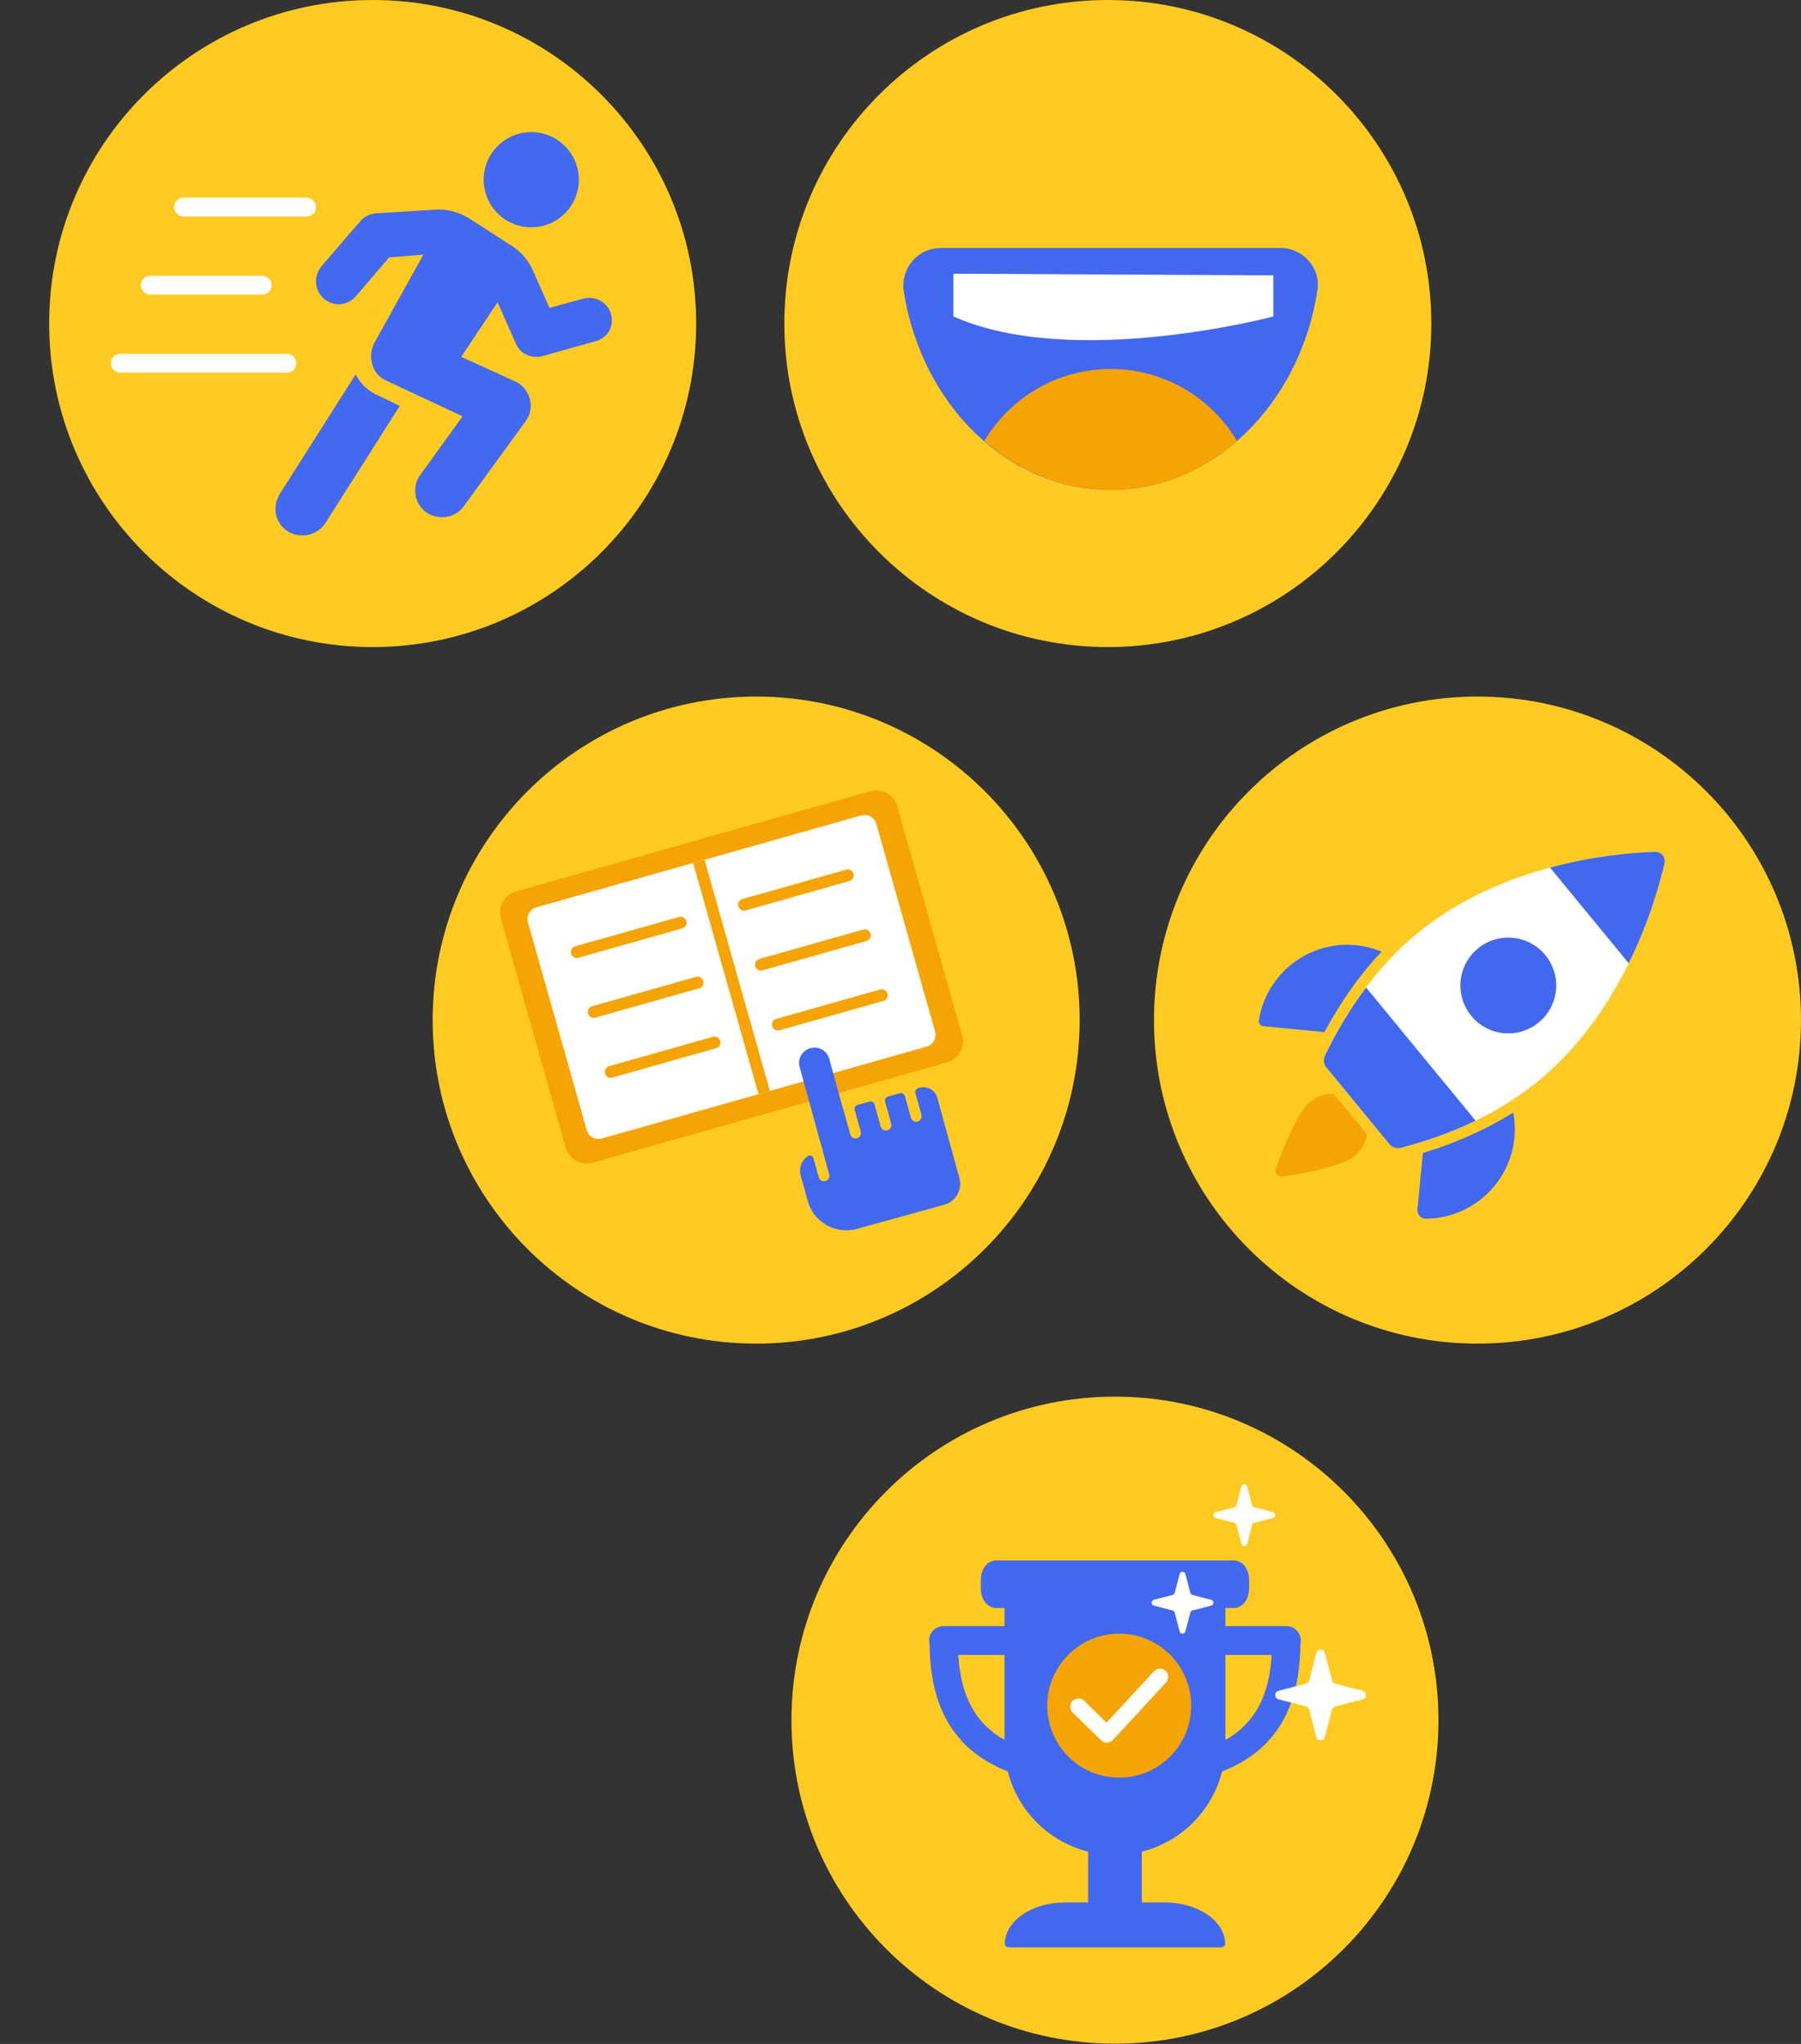
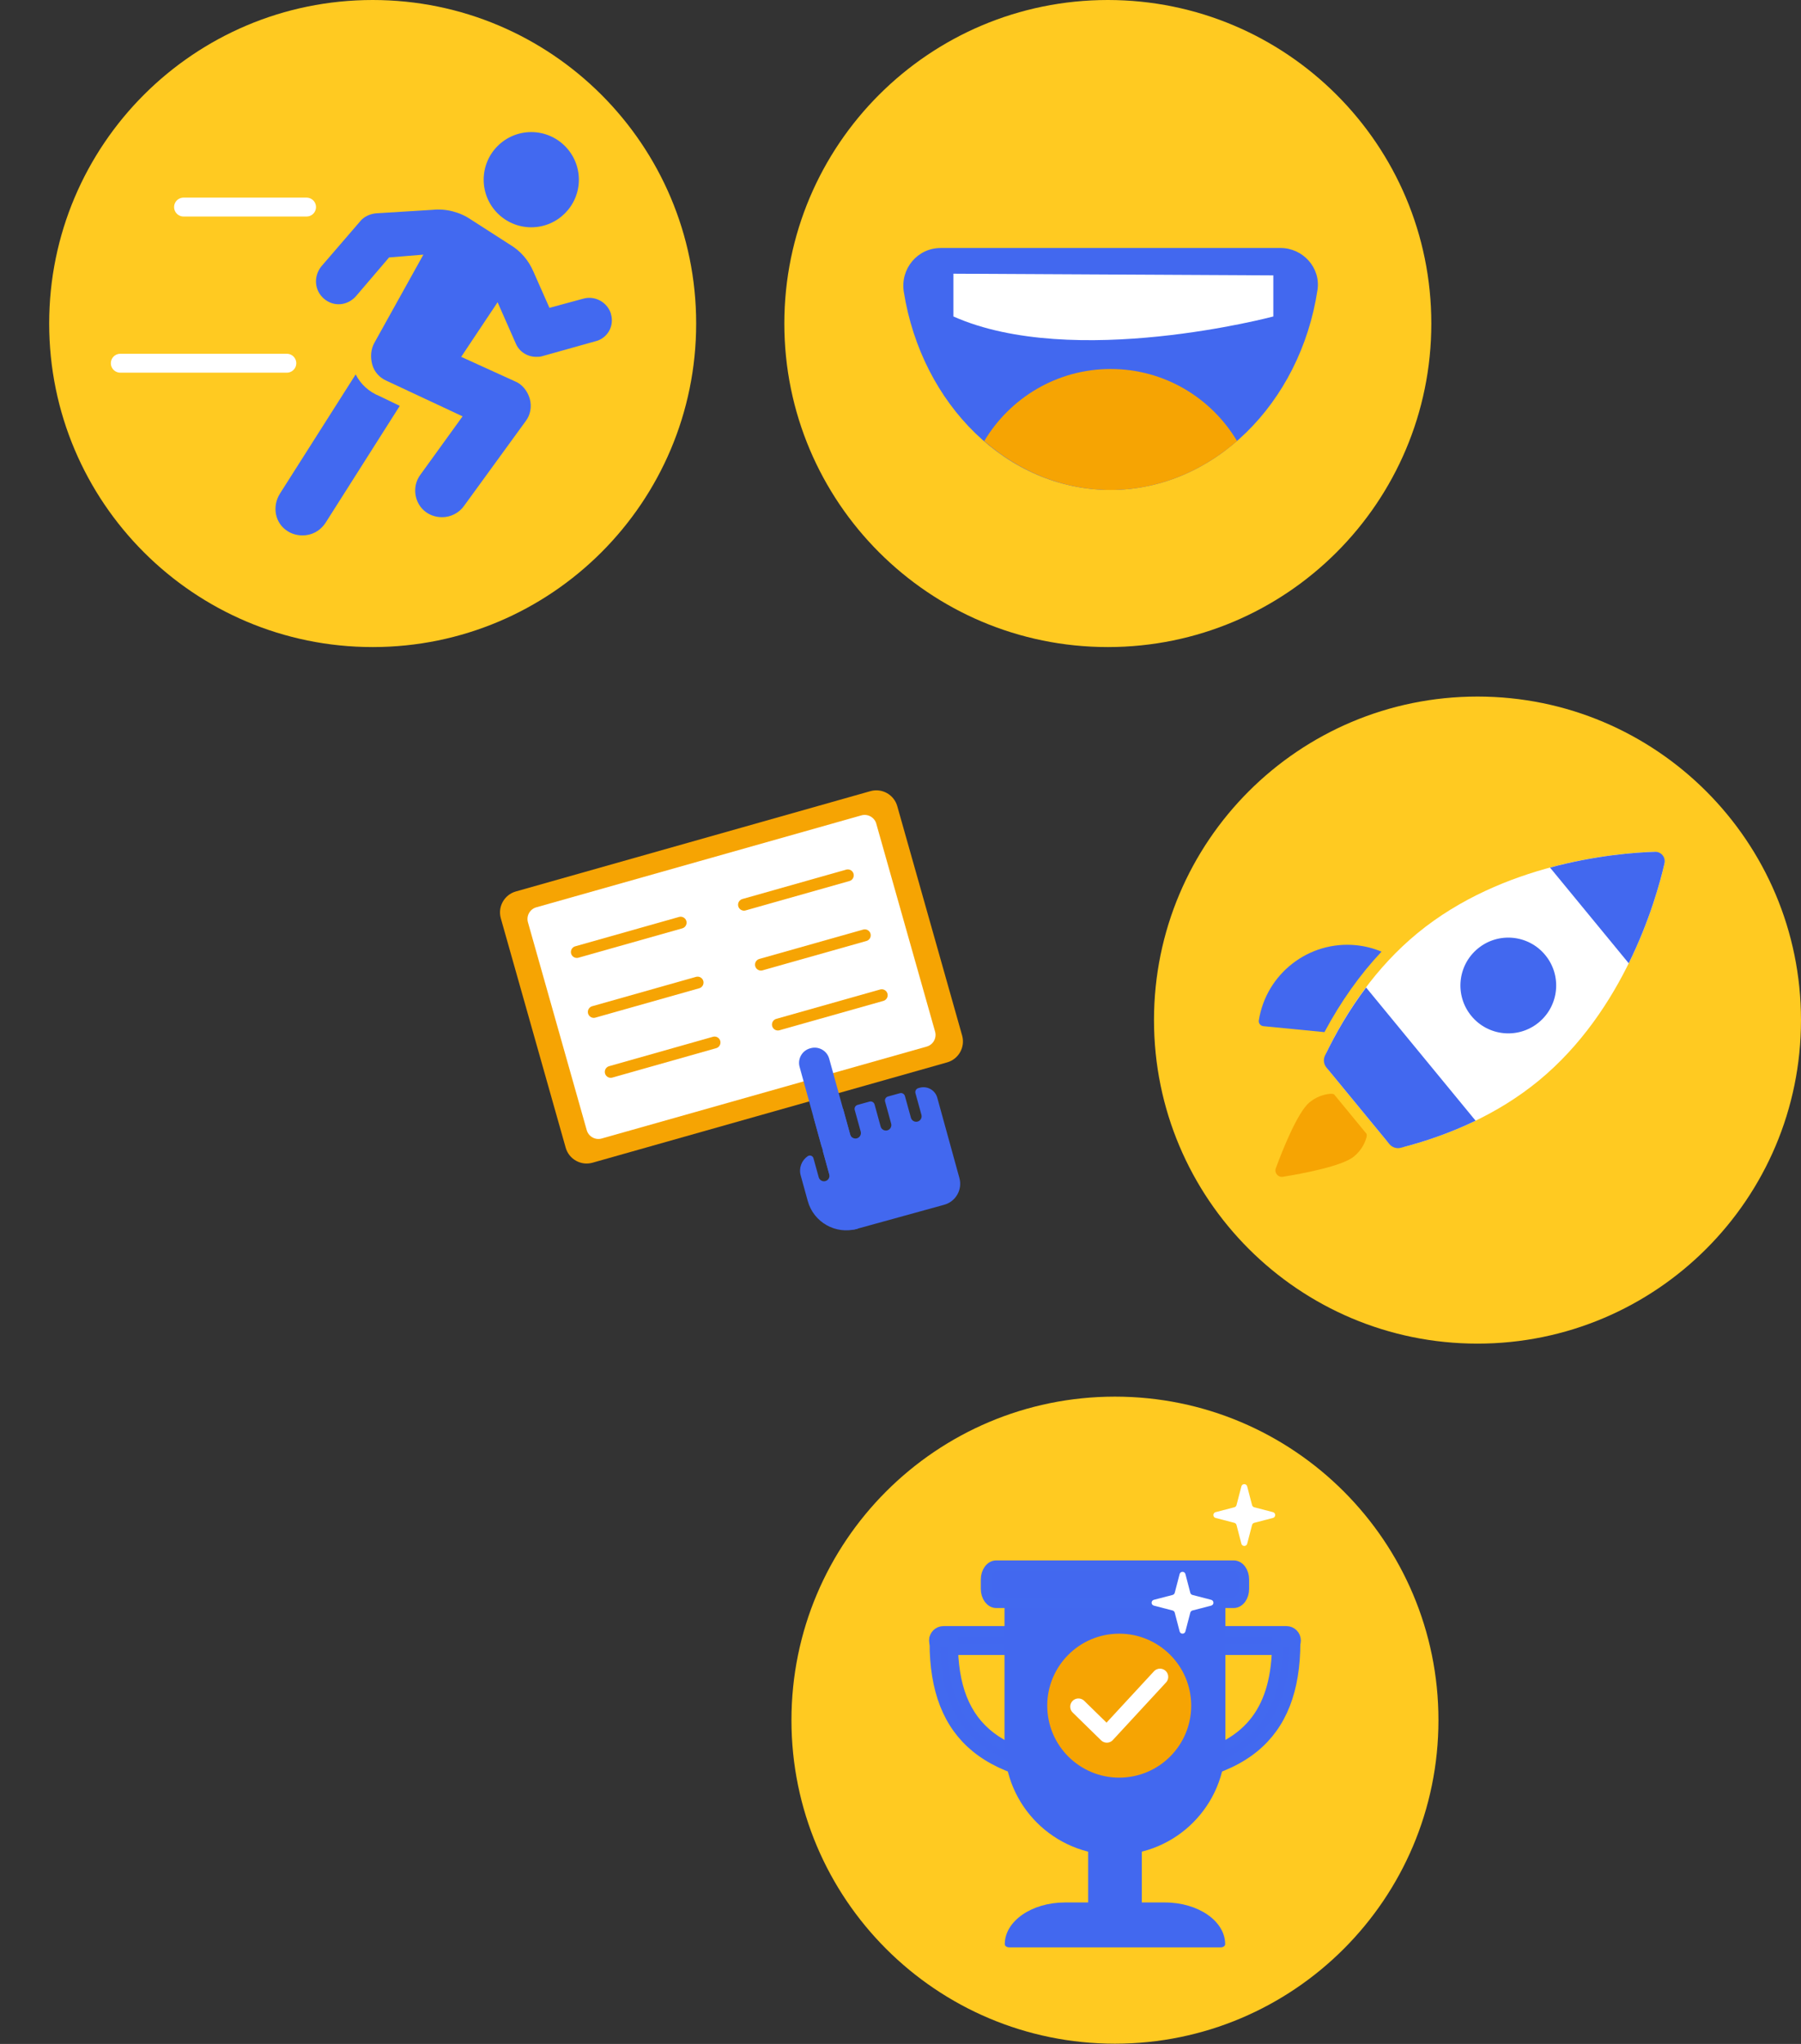
<svg xmlns="http://www.w3.org/2000/svg" width="512" height="581" viewBox="0 0 512 581" fill="none">
  <rect x="0" y="0" width="512" height="581" fill="#333333" stroke="none" />
  <g clip-path="url(#clip0_1_82)">
    <path d="M316.966 580.932C367.757 580.932 408.932 539.757 408.932 488.966C408.932 438.174 367.757 397 316.966 397C266.175 397 225 438.174 225 488.966C225 539.757 266.175 580.932 316.966 580.932Z" fill="#FFCA21" />
    <path d="M365.707 463.731H268.225C266.791 463.731 265.628 464.894 265.628 466.328V466.337C265.628 467.771 266.791 468.934 268.225 468.934H365.707C367.141 468.934 368.304 467.771 368.304 466.337V466.328C368.304 464.894 367.141 463.731 365.707 463.731Z" fill="#4268EF" stroke="#4269EF" stroke-width="3.018" stroke-miterlimit="10" />
    <path d="M368.17 466.767C368.17 480.423 364.355 490.184 356.519 496.622C348.281 503.383 335.341 506.669 316.966 506.669C298.591 506.669 285.678 503.383 277.44 496.622C269.595 490.184 265.772 480.423 265.772 466.767H270.813C270.813 491.796 284.192 502.004 316.975 502.004C324.524 502.004 331.043 501.467 336.604 500.321C354.505 496.658 362.519 486.817 363.101 468.925C363.119 468.218 363.137 467.501 363.137 466.767H368.179H368.17Z" fill="#4268EF" stroke="#4269EF" stroke-width="3.018" stroke-miterlimit="10" />
    <path d="M324.596 524.946H309.346V550.673H324.596V524.946Z" fill="#4268EF" />
    <path d="M285.57 450.666V495.879C285.57 513.224 299.629 527.274 316.966 527.274C334.311 527.274 348.361 513.215 348.361 495.879V450.666H285.561H285.57Z" fill="#4268EF" />
    <path d="M348.298 552.652C348.298 553.145 347.725 553.548 347.009 553.548H286.931C286.573 553.548 286.251 553.449 286.018 553.288C285.785 553.127 285.642 552.903 285.642 552.652C285.642 546.097 293.289 540.787 302.736 540.787H331.204C335.923 540.787 340.203 542.122 343.293 544.262C346.391 546.411 348.298 549.375 348.298 552.652Z" fill="#4268EF" />
    <path d="M353.6 448.983V451.66C353.6 453.818 352.31 455.582 350.716 455.582H283.224C281.63 455.582 280.341 453.827 280.341 451.66V448.983C280.341 446.825 281.63 445.06 283.224 445.06H350.716C352.31 445.06 353.6 446.816 353.6 448.983Z" fill="#4268EF" stroke="#4269EF" stroke-width="3.018" stroke-miterlimit="10" />
-     <path d="M376.631 469.865L378.664 477.692C378.781 478.131 379.121 478.471 379.56 478.587L387.386 480.62C388.631 480.942 388.631 482.715 387.386 483.038L379.56 485.07C379.121 485.187 378.781 485.527 378.664 485.966L376.631 493.792C376.309 495.037 374.536 495.037 374.214 493.792L372.181 485.966C372.064 485.527 371.724 485.187 371.285 485.07L363.459 483.038C362.214 482.715 362.214 480.942 363.459 480.62L371.285 478.587C371.724 478.471 372.064 478.131 372.181 477.692L374.214 469.865C374.536 468.621 376.309 468.621 376.631 469.865Z" fill="white" />
    <path d="M354.558 422.512L355.946 427.84C356.027 428.136 356.259 428.369 356.555 428.449L361.883 429.837C362.734 430.061 362.734 431.261 361.883 431.485L356.555 432.873C356.259 432.954 356.027 433.186 355.946 433.482L354.558 438.81C354.334 439.661 353.134 439.661 352.91 438.81L351.522 433.482C351.442 433.186 351.209 432.954 350.913 432.873L345.585 431.485C344.735 431.261 344.735 430.061 345.585 429.837L350.913 428.449C351.209 428.369 351.442 428.136 351.522 427.84L352.91 422.512C353.134 421.662 354.334 421.662 354.558 422.512Z" fill="white" />
    <path d="M336.998 447.433L338.386 452.762C338.467 453.057 338.7 453.29 338.995 453.37L344.323 454.758C345.174 454.982 345.174 456.182 344.323 456.406L338.995 457.794C338.7 457.875 338.467 458.108 338.386 458.403L336.998 463.731C336.774 464.582 335.574 464.582 335.35 463.731L333.962 458.403C333.882 458.108 333.649 457.875 333.354 457.794L328.025 456.406C327.175 456.182 327.175 454.982 328.025 454.758L333.354 453.37C333.649 453.29 333.882 453.057 333.962 452.762L335.35 447.433C335.574 446.583 336.774 446.583 336.998 447.433Z" fill="white" />
    <path d="M319.237 505.277C330.522 504.694 339.198 495.072 338.615 483.786C338.031 472.5 328.409 463.825 317.124 464.408C305.838 464.992 297.162 474.614 297.746 485.899C298.329 497.185 307.951 505.861 319.237 505.277Z" fill="#F6A403" />
    <path d="M306.588 485.133L314.656 493.022L329.772 476.662" stroke="white" stroke-width="4.674" stroke-linecap="round" stroke-linejoin="round" />
  </g>
  <g clip-path="url(#clip1_1_82)">
    <path d="M420.031 381.932C470.822 381.932 511.997 340.757 511.997 289.966C511.997 239.175 470.822 198 420.031 198C369.24 198 328.065 239.175 328.065 289.966C328.065 340.757 369.24 381.932 420.031 381.932Z" fill="#FFCA21" />
    <path d="M392.764 270.516C390.498 269.576 388.071 268.931 385.501 268.68C372.006 267.364 359.944 276.838 357.867 290.064C357.741 290.87 358.35 291.613 359.165 291.694L376.52 293.387C381.185 284.674 386.621 277.017 392.755 270.507L392.764 270.516Z" fill="#4268EF" />
-     <path d="M430.517 323.43C430.758 320.967 430.624 318.559 430.194 316.248C422.592 321.012 413.995 324.863 404.512 327.746L402.954 343.757C402.819 345.172 403.921 346.426 405.336 346.417C418.231 346.354 429.245 336.531 430.526 323.421L430.517 323.43Z" fill="#4268EF" />
    <path d="M394.026 324.048C395.397 325.713 397.617 326.43 399.695 325.866C411.873 322.588 425.574 316.929 437.421 307.195C461.752 287.19 470.698 256.179 473.124 245.702C473.554 243.84 472.112 242.076 470.196 242.138C459.441 242.487 427.285 245.272 402.954 265.269C391.107 275.011 382.914 287.351 377.344 298.67C376.386 300.604 376.663 302.914 378.033 304.589L394.035 324.048H394.026Z" fill="white" />
    <path d="M364.699 334.507C370.198 333.621 381.543 331.507 384.901 328.749C386.683 327.289 387.874 325.4 388.456 323.376C388.555 323.027 388.573 322.66 388.51 322.32L379.26 311.072C378.928 310.938 378.57 310.884 378.212 310.911C376.126 311.09 374.039 311.896 372.257 313.365C368.899 316.132 364.628 326.851 362.702 332.071C362.219 333.379 363.32 334.722 364.699 334.507Z" fill="#F6A403" />
    <path d="M376.663 300.085C376.134 301.195 376.313 302.503 377.092 303.452L394.975 325.203C395.754 326.152 397.008 326.573 398.199 326.269C404.978 324.531 412.267 322.06 419.493 318.567L388.357 280.698C383.54 287.1 379.68 293.772 376.663 300.085Z" fill="#4268EF" />
    <path d="M418.276 288.775C413.503 282.972 414.336 274.393 420.147 269.621C425.95 264.848 434.529 265.68 439.302 271.492C444.075 277.295 443.242 285.873 437.43 290.646C431.627 295.419 423.049 294.586 418.276 288.775Z" fill="#4268EF" />
    <path d="M473.187 245.407C473.581 243.687 472.247 242.076 470.492 242.129C465.083 242.29 453.737 243.087 440.654 246.616L463.023 273.82C469.014 261.66 471.987 250.681 473.196 245.407H473.187Z" fill="#4268EF" />
  </g>
  <g clip-path="url(#clip2_1_82)">
-     <path d="M214.966 381.932C265.757 381.932 306.932 340.757 306.932 289.966C306.932 239.175 265.757 198 214.966 198C164.175 198 123 239.175 123 289.966C123 340.757 164.175 381.932 214.966 381.932Z" fill="#FFCA21" />
    <path d="M247.445 224.891L146.65 253.403C143.363 254.335 141.447 257.755 142.378 261.042L160.816 326.233C161.747 329.519 165.168 331.436 168.455 330.504L269.25 301.992C272.536 301.061 274.453 297.64 273.521 294.354L255.083 229.163C254.152 225.876 250.731 223.96 247.445 224.891Z" fill="#F6A403" />
    <path d="M249.12 234.16L265.83 293.234C266.349 295.07 265.283 296.977 263.448 297.497L171.061 323.627C169.225 324.146 167.318 323.081 166.798 321.245L150.089 262.17C149.569 260.334 150.635 258.427 152.471 257.908L198.669 244.843L244.866 231.778C246.702 231.258 248.609 232.324 249.129 234.16H249.12Z" fill="white" />
-     <path d="M217.25 310.562L198.66 244.843" stroke="#F6A403" stroke-width="3.367" stroke-miterlimit="10" />
    <path d="M163.986 270.615L193.501 262.269" stroke="#F6A403" stroke-width="3.367" stroke-miterlimit="10" stroke-linecap="round" />
    <path d="M168.804 287.647L198.319 279.301" stroke="#F6A403" stroke-width="3.367" stroke-miterlimit="10" stroke-linecap="round" />
    <path d="M173.622 304.688L203.137 296.333" stroke="#F6A403" stroke-width="3.367" stroke-miterlimit="10" stroke-linecap="round" />
    <path d="M211.509 257.173L241.024 248.819" stroke="#F6A403" stroke-width="3.367" stroke-miterlimit="10" stroke-linecap="round" />
    <path d="M216.327 274.205L245.851 265.86" stroke="#F6A403" stroke-width="3.367" stroke-miterlimit="10" stroke-linecap="round" />
    <path d="M221.144 291.237L250.668 282.892" stroke="#F6A403" stroke-width="3.367" stroke-miterlimit="10" stroke-linecap="round" />
    <path d="M230.456 297.955L230.309 297.995C228.026 298.626 226.685 300.988 227.316 303.271L233.451 325.499C234.081 327.782 236.443 329.123 238.727 328.492L238.873 328.452C241.157 327.821 242.497 325.459 241.867 323.176L235.732 300.948C235.102 298.665 232.74 297.324 230.456 297.955Z" fill="#4268EF" />
    <path d="M233.906 327.164L235.742 333.817C235.965 334.641 235.482 335.501 234.658 335.725C233.834 335.949 232.975 335.465 232.751 334.641L231.255 329.233C231.058 328.516 230.216 328.239 229.608 328.66C227.906 329.833 227.046 331.991 227.62 334.104L229.634 341.393C231.3 347.438 237.55 350.984 243.595 349.318L243.846 349.247L237.479 326.17L233.897 327.155L233.906 327.164Z" fill="#4268EF" />
    <path d="M261.423 309.21L261.065 309.308C260.447 309.478 260.08 310.123 260.25 310.741L261.952 316.902C262.176 317.726 261.692 318.585 260.868 318.809C260.044 319.033 259.185 318.55 258.961 317.726L257.259 311.565C257.089 310.947 256.445 310.58 255.827 310.75L252.433 311.69C251.815 311.86 251.448 312.505 251.618 313.123L253.346 319.4C253.57 320.224 253.087 321.084 252.263 321.308C251.439 321.531 250.579 321.048 250.355 320.224L248.627 313.947C248.457 313.329 247.812 312.962 247.194 313.132L243.8 314.072C243.183 314.242 242.815 314.887 242.986 315.505L244.687 321.666C244.911 322.49 244.427 323.349 243.603 323.573C242.78 323.797 241.92 323.314 241.696 322.49L239.69 315.209L231.282 317.529L239.475 347.25C239.932 348.888 241.624 349.856 243.272 349.399L268.426 342.459C271.721 341.554 273.656 338.143 272.742 334.847L266.456 312.039C265.856 309.872 263.617 308.601 261.45 309.201L261.423 309.21Z" fill="#4268EF" />
  </g>
  <g clip-path="url(#clip3_1_82)">
    <path d="M314.941 183.932C365.732 183.932 406.906 142.757 406.906 91.966C406.906 41.175 365.732 0 314.941 0C264.149 0 222.975 41.175 222.975 91.966C222.975 142.757 264.149 183.932 314.941 183.932Z" fill="#FFCA21" />
    <path d="M267.391 70.501C260.791 70.501 255.902 76.447 256.94 82.966C262.036 114.989 286.411 139.265 315.702 139.265C344.993 139.265 369.636 114.72 374.544 82.429C375.502 76.116 370.407 70.492 364.022 70.492H267.391V70.501Z" fill="#4268EF" />
    <path d="M361.989 78.274V89.96C361.989 89.96 305.144 105.12 271.044 89.96V77.799L361.989 78.274Z" fill="white" />
    <path d="M351.673 125.349C344.366 113.108 331.032 104.888 315.746 104.888C300.46 104.888 287.1 113.135 279.802 125.385C289.804 134.08 302.225 139.274 315.719 139.274C329.214 139.274 341.67 134.062 351.682 125.358" fill="#F6A403" />
  </g>
  <g clip-path="url(#clip4_1_82)">
    <path d="M105.945 183.932C156.736 183.932 197.91 142.757 197.91 91.966C197.91 41.175 156.736 0 105.945 0C55.153 0 13.979 41.175 13.979 91.966C13.979 142.757 55.153 183.932 105.945 183.932Z" fill="#FFCA21" />
    <mask id="mask0_1_82" style="mask-type:luminance" maskUnits="userSpaceOnUse" x="0" y="0" width="212" height="184">
      <path d="M211.88 0.537H0V183.403H211.88V0.537Z" fill="white" />
    </mask>
    <g mask="url(#mask0_1_82)">
      <path d="M101.109 106.428L79.618 140.259C77.227 144.038 78.221 148.82 81.802 151.005C82.993 151.802 84.587 152.196 85.984 152.196C88.572 152.196 90.954 151.005 92.548 148.614L113.646 115.374L107.879 112.589C104.888 111.389 102.506 109.204 101.109 106.419" fill="#4269F0" />
      <path d="M151.032 37.547C158.501 37.547 164.563 43.61 164.563 51.078C164.563 58.547 158.501 64.609 151.032 64.609C143.564 64.609 137.502 58.555 137.502 51.078C137.502 43.601 143.564 37.547 151.032 37.547Z" fill="#4269F0" />
      <path d="M173.715 89.297C172.721 85.912 169.139 83.924 165.754 84.918L156.199 87.506L151.623 77.155C150.226 73.967 148.041 71.388 145.059 69.597L133.911 62.433C130.723 60.248 126.747 59.245 122.959 59.648L106.84 60.642C105.049 60.839 103.455 61.636 102.461 62.827L91.313 75.767C89.128 78.552 89.325 82.527 92.109 84.918C94.894 87.309 98.87 86.906 101.261 84.121L110.61 73.179L120.362 72.382L106.428 97.455C105.434 99.246 105.237 101.44 105.828 103.625C106.419 105.81 108.013 107.404 109.813 108.201L131.502 118.347L119.565 134.868C116.977 138.253 117.774 143.232 121.159 145.614C122.556 146.608 124.15 147.011 125.735 147.011C128.126 147.011 130.508 145.811 131.905 143.823L149.42 119.744C150.808 117.953 151.211 115.562 150.611 113.377C150.011 111.192 148.426 109.195 146.429 108.407L131.108 101.44L141.459 85.912L146.635 97.652C147.629 100.043 150.02 101.431 152.402 101.431C153.002 101.431 153.593 101.431 154.193 101.234L169.112 97.052C172.694 96.255 174.691 92.673 173.688 89.288" fill="#4269F0" />
    </g>
    <path d="M87.148 58.86H52.179" stroke="white" stroke-width="5.373" stroke-miterlimit="10" stroke-linecap="round" />
-     <path d="M74.531 81.059H42.723" stroke="white" stroke-width="5.373" stroke-miterlimit="10" stroke-linecap="round" />
    <path d="M81.543 103.249H34.199" stroke="white" stroke-width="5.373" stroke-miterlimit="10" stroke-linecap="round" />
  </g>
  <defs>
    <clipPath id="clip0_1_82">
      <rect width="183.941" height="183.941" fill="white" transform="translate(225 397)" />
    </clipPath>
    <clipPath id="clip1_1_82">
      <rect width="183.941" height="183.941" fill="white" transform="translate(328.065 198)" />
    </clipPath>
    <clipPath id="clip2_1_82">
      <rect width="183.941" height="183.941" fill="white" transform="translate(123 198)" />
    </clipPath>
    <clipPath id="clip3_1_82">
      <rect width="183.941" height="183.941" fill="white" transform="translate(222.975)" />
    </clipPath>
    <clipPath id="clip4_1_82">
      <rect width="211.88" height="183.941" fill="white" />
    </clipPath>
  </defs>
</svg>